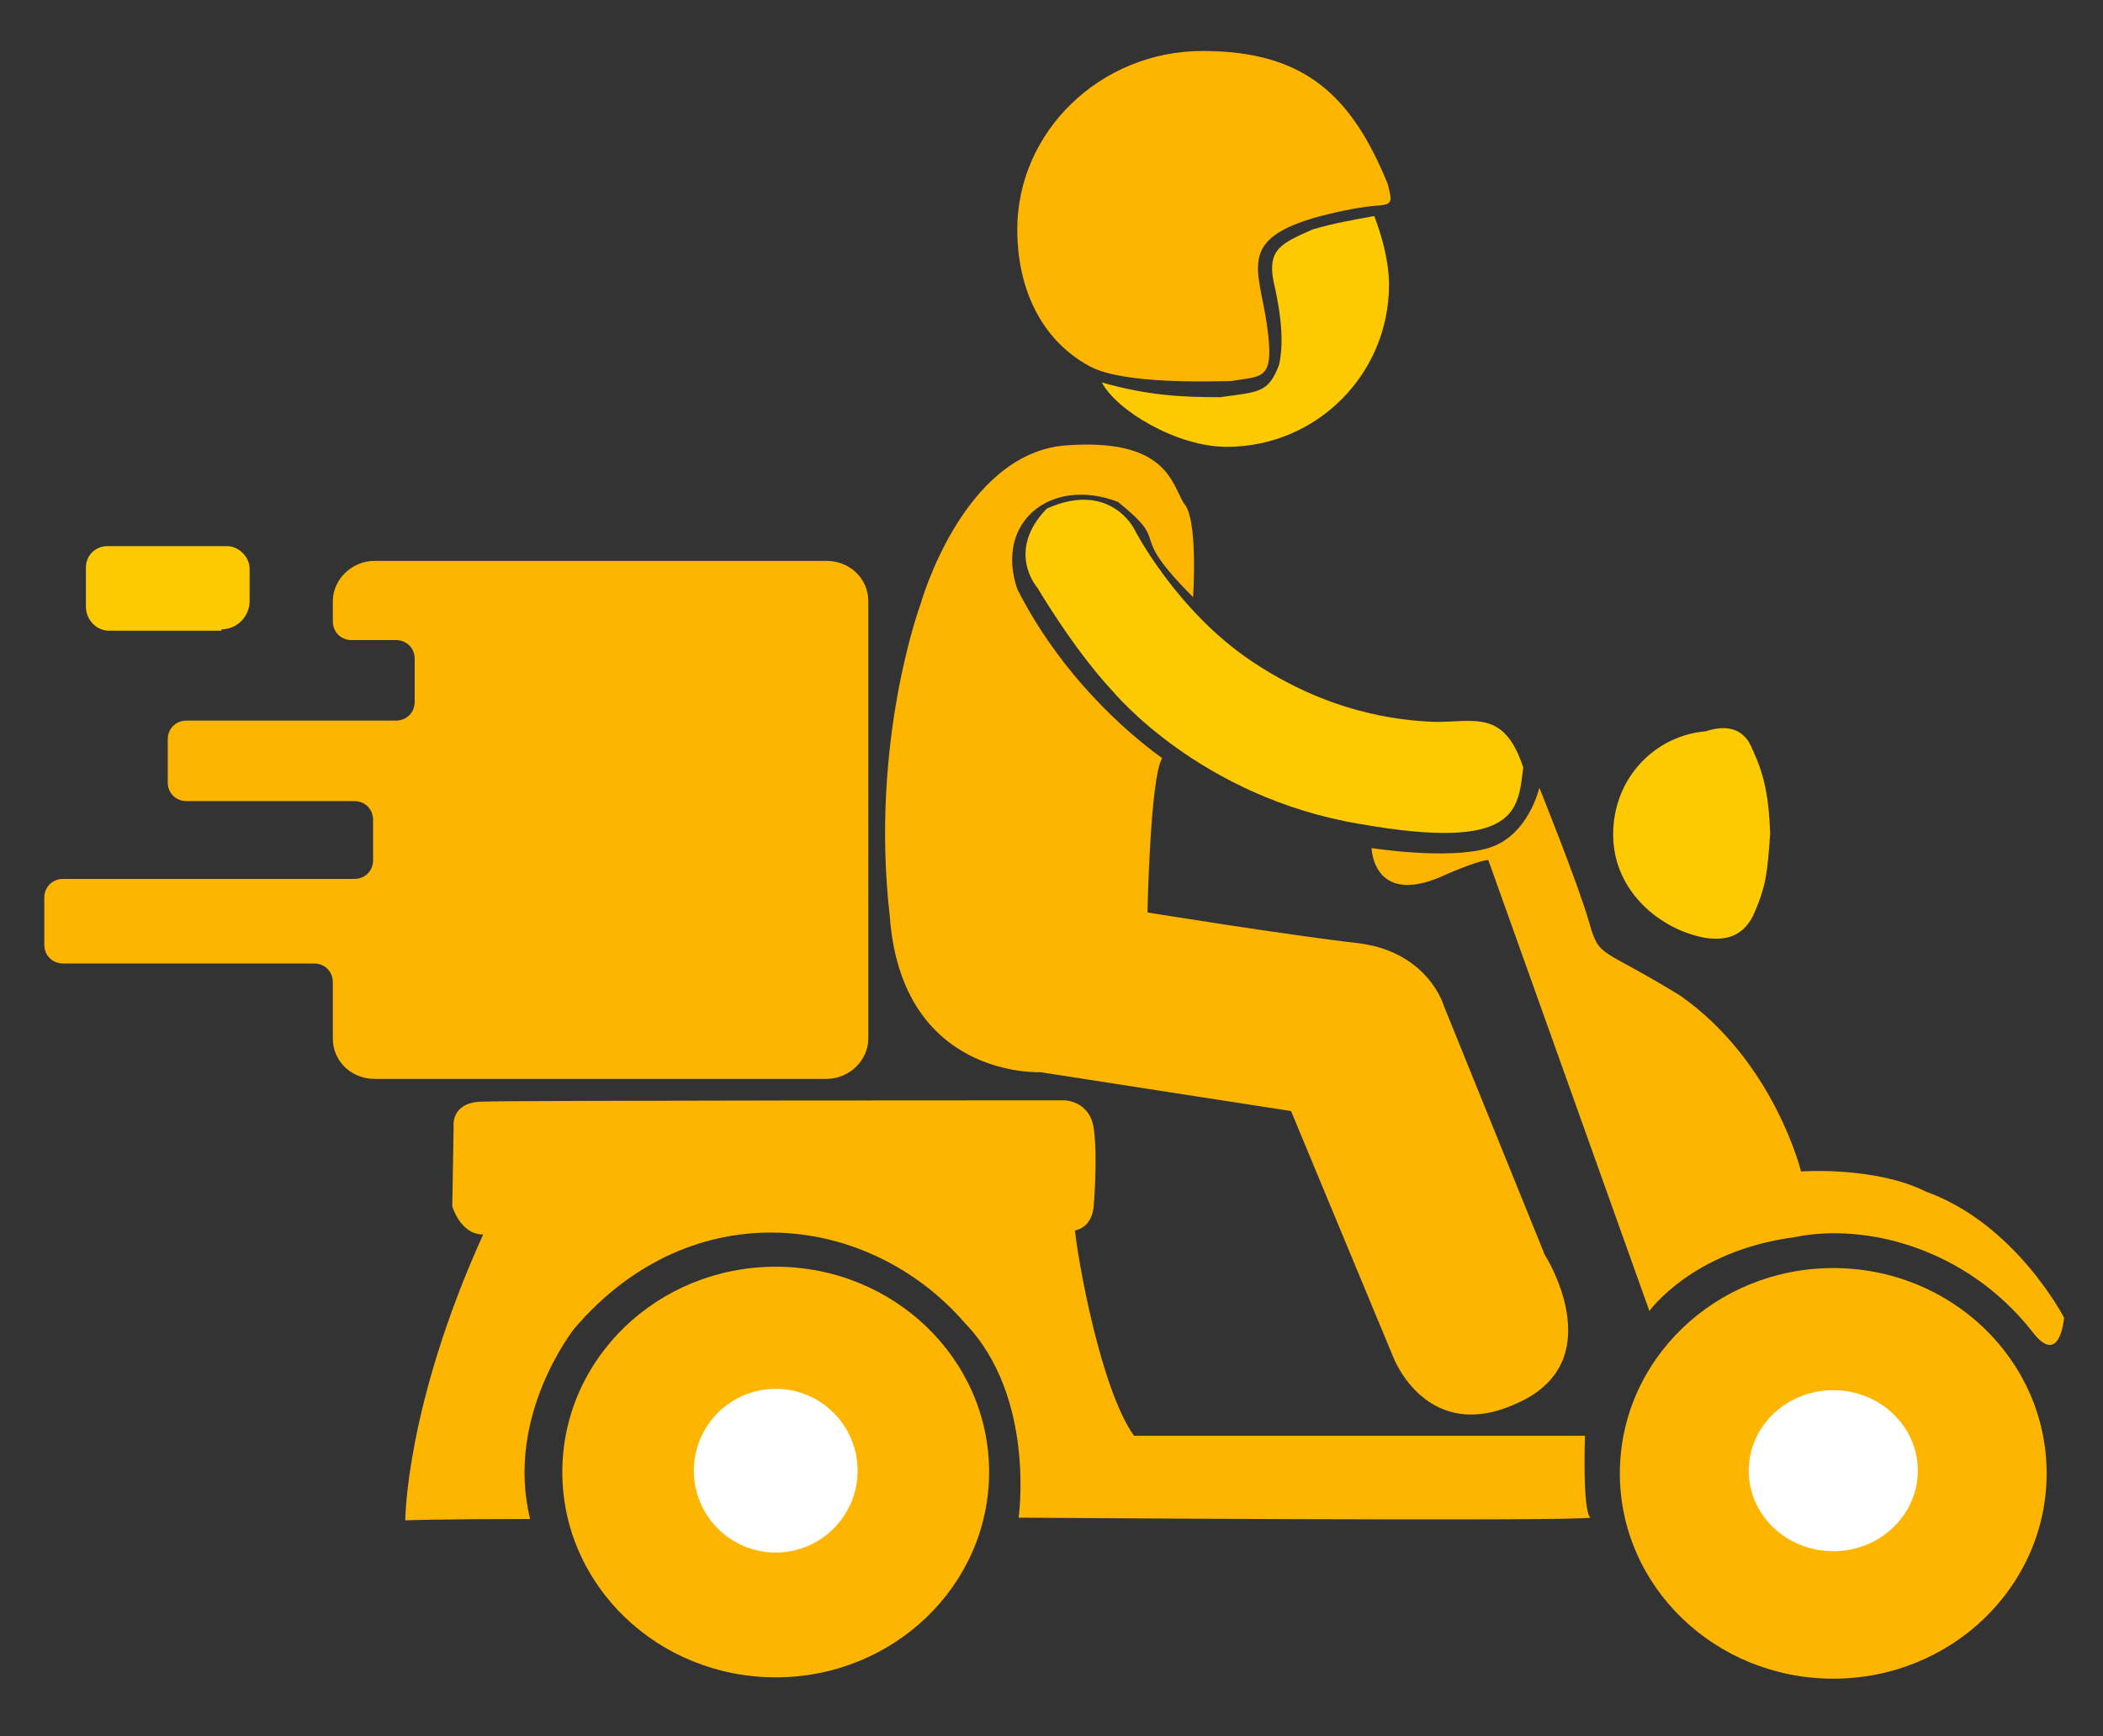
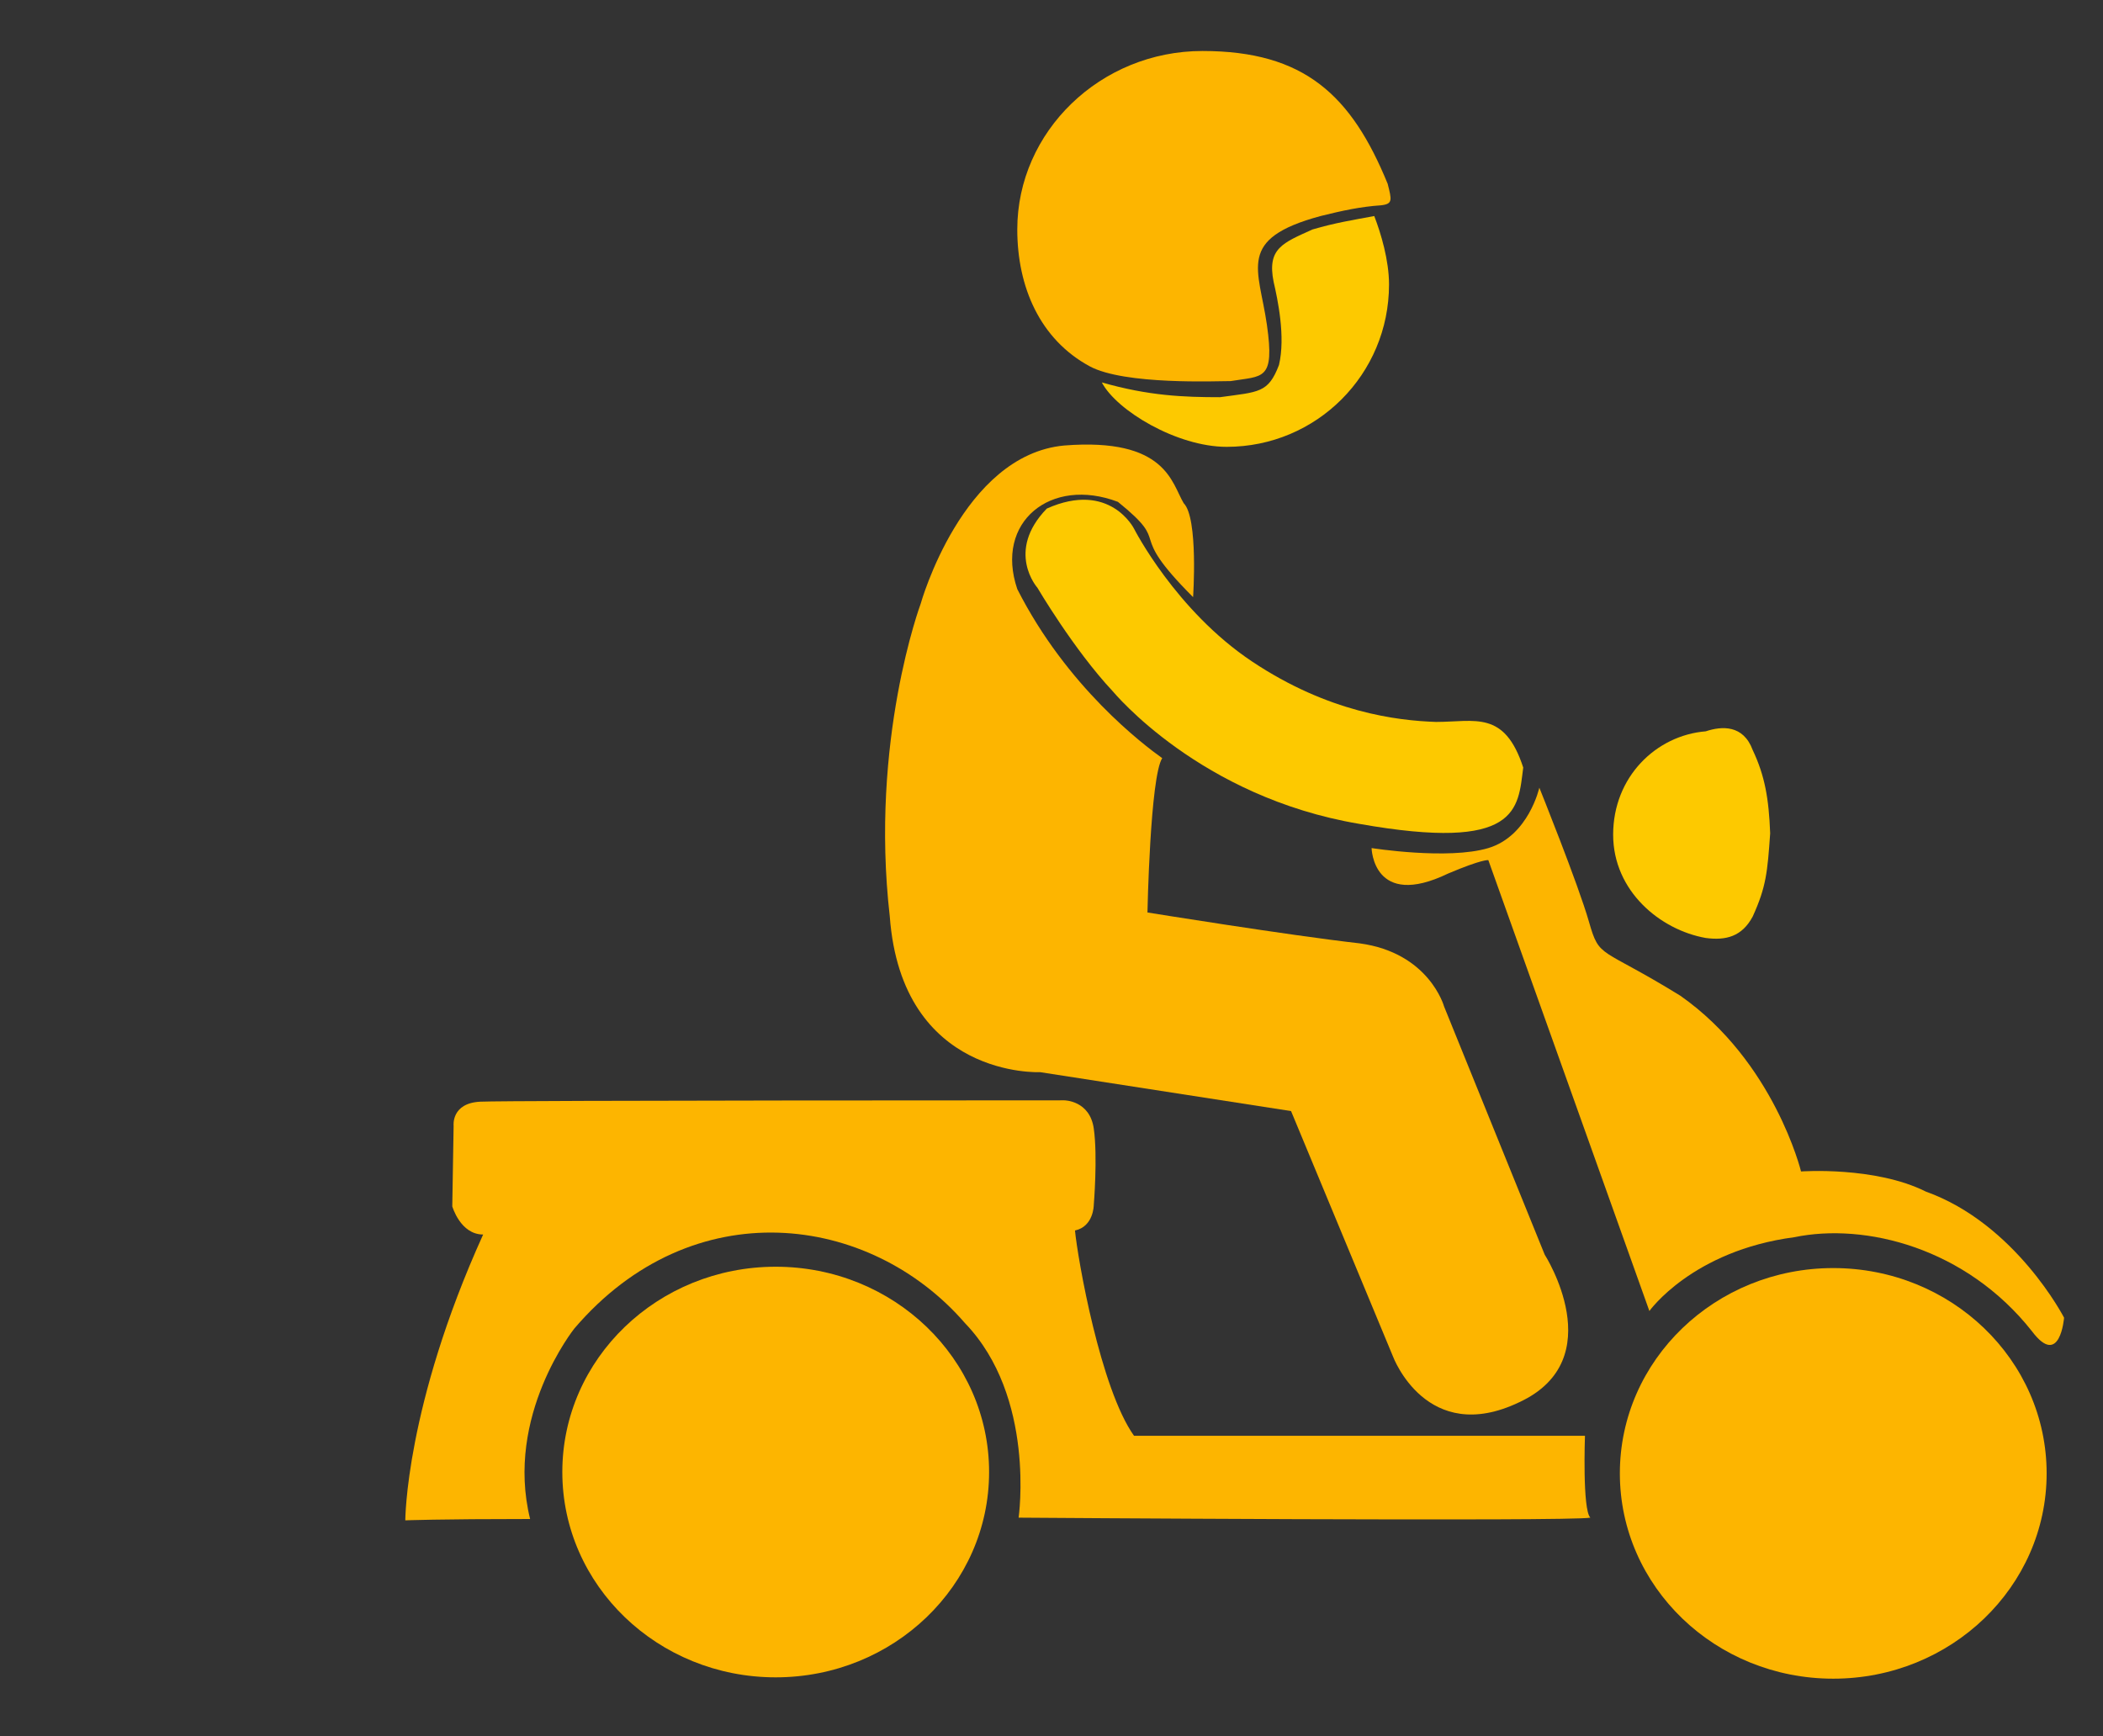
<svg xmlns="http://www.w3.org/2000/svg" version="1.1" id="Layer_1" x="0px" y="0px" viewBox="0 0 156.7 129.4" style="enable-background:new 0 0 156.7 129.4;" xml:space="preserve">
  <rect x="0" y="0" width="156.7" height="129.4" fill="#333333" stroke="none" />
  <style type="text/css">
	.st0{fill:#FDB500;}
	.st1{fill:#FDC900;}
	.st2{fill:#FFFFFF;}
</style>
  <g>
    <g id="XMLID_00000079468983445610423440000009307286279775446956_">
      <g>
        <path class="st0" d="M98.4,16.1c1.6-0.4,3-0.7,4.5-0.8c0.9-0.1,0.8-0.4,0.5-1.6c-2.7-6.6-6.2-9.9-13.8-9.9     c-7.6,0-13.8,6-13.8,13.3c0,4.3,1.7,8.2,5.4,10.2c2.6,1.4,9.5,1.1,10.5,1.1c2.4-0.4,3.3,0,2.7-4.2C93.8,20,92.1,17.8,98.4,16.1z" />
      </g>
    </g>
    <path class="st1" d="M90.9,29.6c-2.7,0-5.3-0.1-8.8-1.1c1.1,2.1,5.6,4.8,9.3,4.8c6.7,0,12.1-5.4,12.1-12.1c0-1.8-0.6-3.8-1.1-5.1   c-1.6,0.3-2.9,0.5-4.6,1c-2.2,1-3.4,1.4-2.9,3.9c0.3,1.3,0.9,4.1,0.4,6.2C94.5,29.3,93.8,29.2,90.9,29.6z" />
    <g id="XMLID_00000181061675560300667630000010767393780412501902_">
      <g>
        <path class="st0" d="M83.3,37.4c4.2,3.4,0.4,1.9,5.6,7.1c0,0,0.4-5.9-0.7-7c-0.9-1.5-1.3-4.9-8.9-4.3C71.7,33.9,68.6,45,68.6,45     s-3.8,10.2-2.3,23.3c0.9,12.1,11.2,11.6,11.2,11.6l18.7,2.9l7.6,18.3c0,0,2.5,6.7,9.4,3.4c6.9-3.2,1.9-11,1.9-11L107.6,75     c0,0-1.1-4-6.3-4.7C96,69.7,85.5,68,85.5,68s0.2-10.1,1.1-11.5c-1.4-1-7.1-5.3-10.8-12.6C74.1,38.9,78.3,35.5,83.3,37.4z" />
      </g>
    </g>
    <path class="st1" d="M101.3,61.4c11.9,2.1,11.8-1.1,12.2-4.2c-1.4-4.3-3.6-3.4-6.5-3.4c-2.9-0.1-8-0.7-13.7-4.5   c-5.7-3.8-8.8-9.9-8.8-9.9s-1.8-3.6-6.5-1.5c-3.1,3.2-0.7,5.9-0.7,5.9s2.7,4.6,5.6,7.7C83,51.6,89.4,59.4,101.3,61.4z" />
    <path class="st1" d="M130.6,68.3c1-2.2,1.1-3.3,1.3-6.2c-0.1-2.6-0.4-4.3-1.3-6.2c-0.7-1.9-2.3-1.8-3.5-1.4   c-3.7,0.3-6.9,3.4-6.9,7.7c0,4.2,3.5,7.1,6.9,7.7C128.6,70.1,129.8,69.8,130.6,68.3z" />
    <path class="st0" d="M107.9,65.1c2.6-1.1,3-1,3-1l12,33.6c0,0,3.2-4.5,10.8-5.5c5.3-1.1,12.8,0.8,17.7,7c2.1,2.8,2.4-1,2.4-1   s-3.6-7-10.3-9.4c-3.8-1.9-9.3-1.5-9.3-1.5s-2-8.2-9-13.1c-6-3.7-6-2.7-6.8-5.5c-0.8-2.8-3.7-10-3.7-10s-0.8,3.6-3.8,4.5   c-3,0.9-8.7,0-8.7,0S102.3,67.8,107.9,65.1z" />
    <ellipse class="st0" cx="136.6" cy="109.8" rx="15.9" ry="15.3" />
-     <ellipse class="st2" cx="136.6" cy="109.6" rx="6.3" ry="6" />
    <path class="st0" d="M39.5,113.2c-1.9-7.7,3.3-14.2,3.3-14.2c8.8-10.3,22-8.6,29.1-0.4c5.3,5.5,4,14.5,4,14.5s41.2,0.3,42.6,0   c-0.6-0.6-0.4-6.1-0.4-6.1H84.5c-2.5-3.5-4.2-13.2-4.4-15.3c1.4-0.3,1.4-1.9,1.4-1.9s0.3-3.6,0-5.7c-0.3-2.1-2.2-2.1-2.2-2.1   S38,82,35.8,82.1c-2.2,0.1-2,1.8-2,1.8l-0.1,6c0,0,0.6,2.1,2.3,2.1c-5.8,12.8-5.8,21.3-5.8,21.3S32.7,113.2,39.5,113.2z" />
    <ellipse class="st0" cx="57.8" cy="109.7" rx="15.9" ry="15.3" />
-     <ellipse class="st2" cx="57.8" cy="109.6" rx="6.1" ry="6.1" />
  </g>
-   <path class="st0" d="M27.8,64.1c0,0.8-0.6,1.4-1.4,1.4H4.7c-0.8,0-1.4,0.6-1.4,1.4v1.9v1.6c0,0.8,0.6,1.4,1.4,1.4h18.7  c0.8,0,1.4,0.6,1.4,1.4v4.2c0,1.7,1.4,3,3.1,3h33.7c1.7,0,3.1-1.4,3.1-3V44.8c0-1.7-1.4-3-3.1-3H27.9c-1.7,0-3.1,1.4-3.1,3v1.5  c0,0.8,0.6,1.4,1.4,1.4h3.3c0.8,0,1.4,0.6,1.4,1.4v3.2c0,0.8-0.6,1.4-1.4,1.4H13.9c-0.8,0-1.4,0.6-1.4,1.4v1.6v1.6  c0,0.8,0.6,1.4,1.4,1.4h10.9h1.6c0.8,0,1.4,0.6,1.4,1.4v1.6V64.1z" />
-   <path class="st1" d="M16.5,46.9c1.2,0,2.1-1,2.1-2.1v-2.4c0-0.9-0.8-1.7-1.7-1.7H8c-0.9,0-1.6,0.7-1.6,1.6v2.9c0,1,0.8,1.8,1.7,1.8  H16.5z" />
</svg>